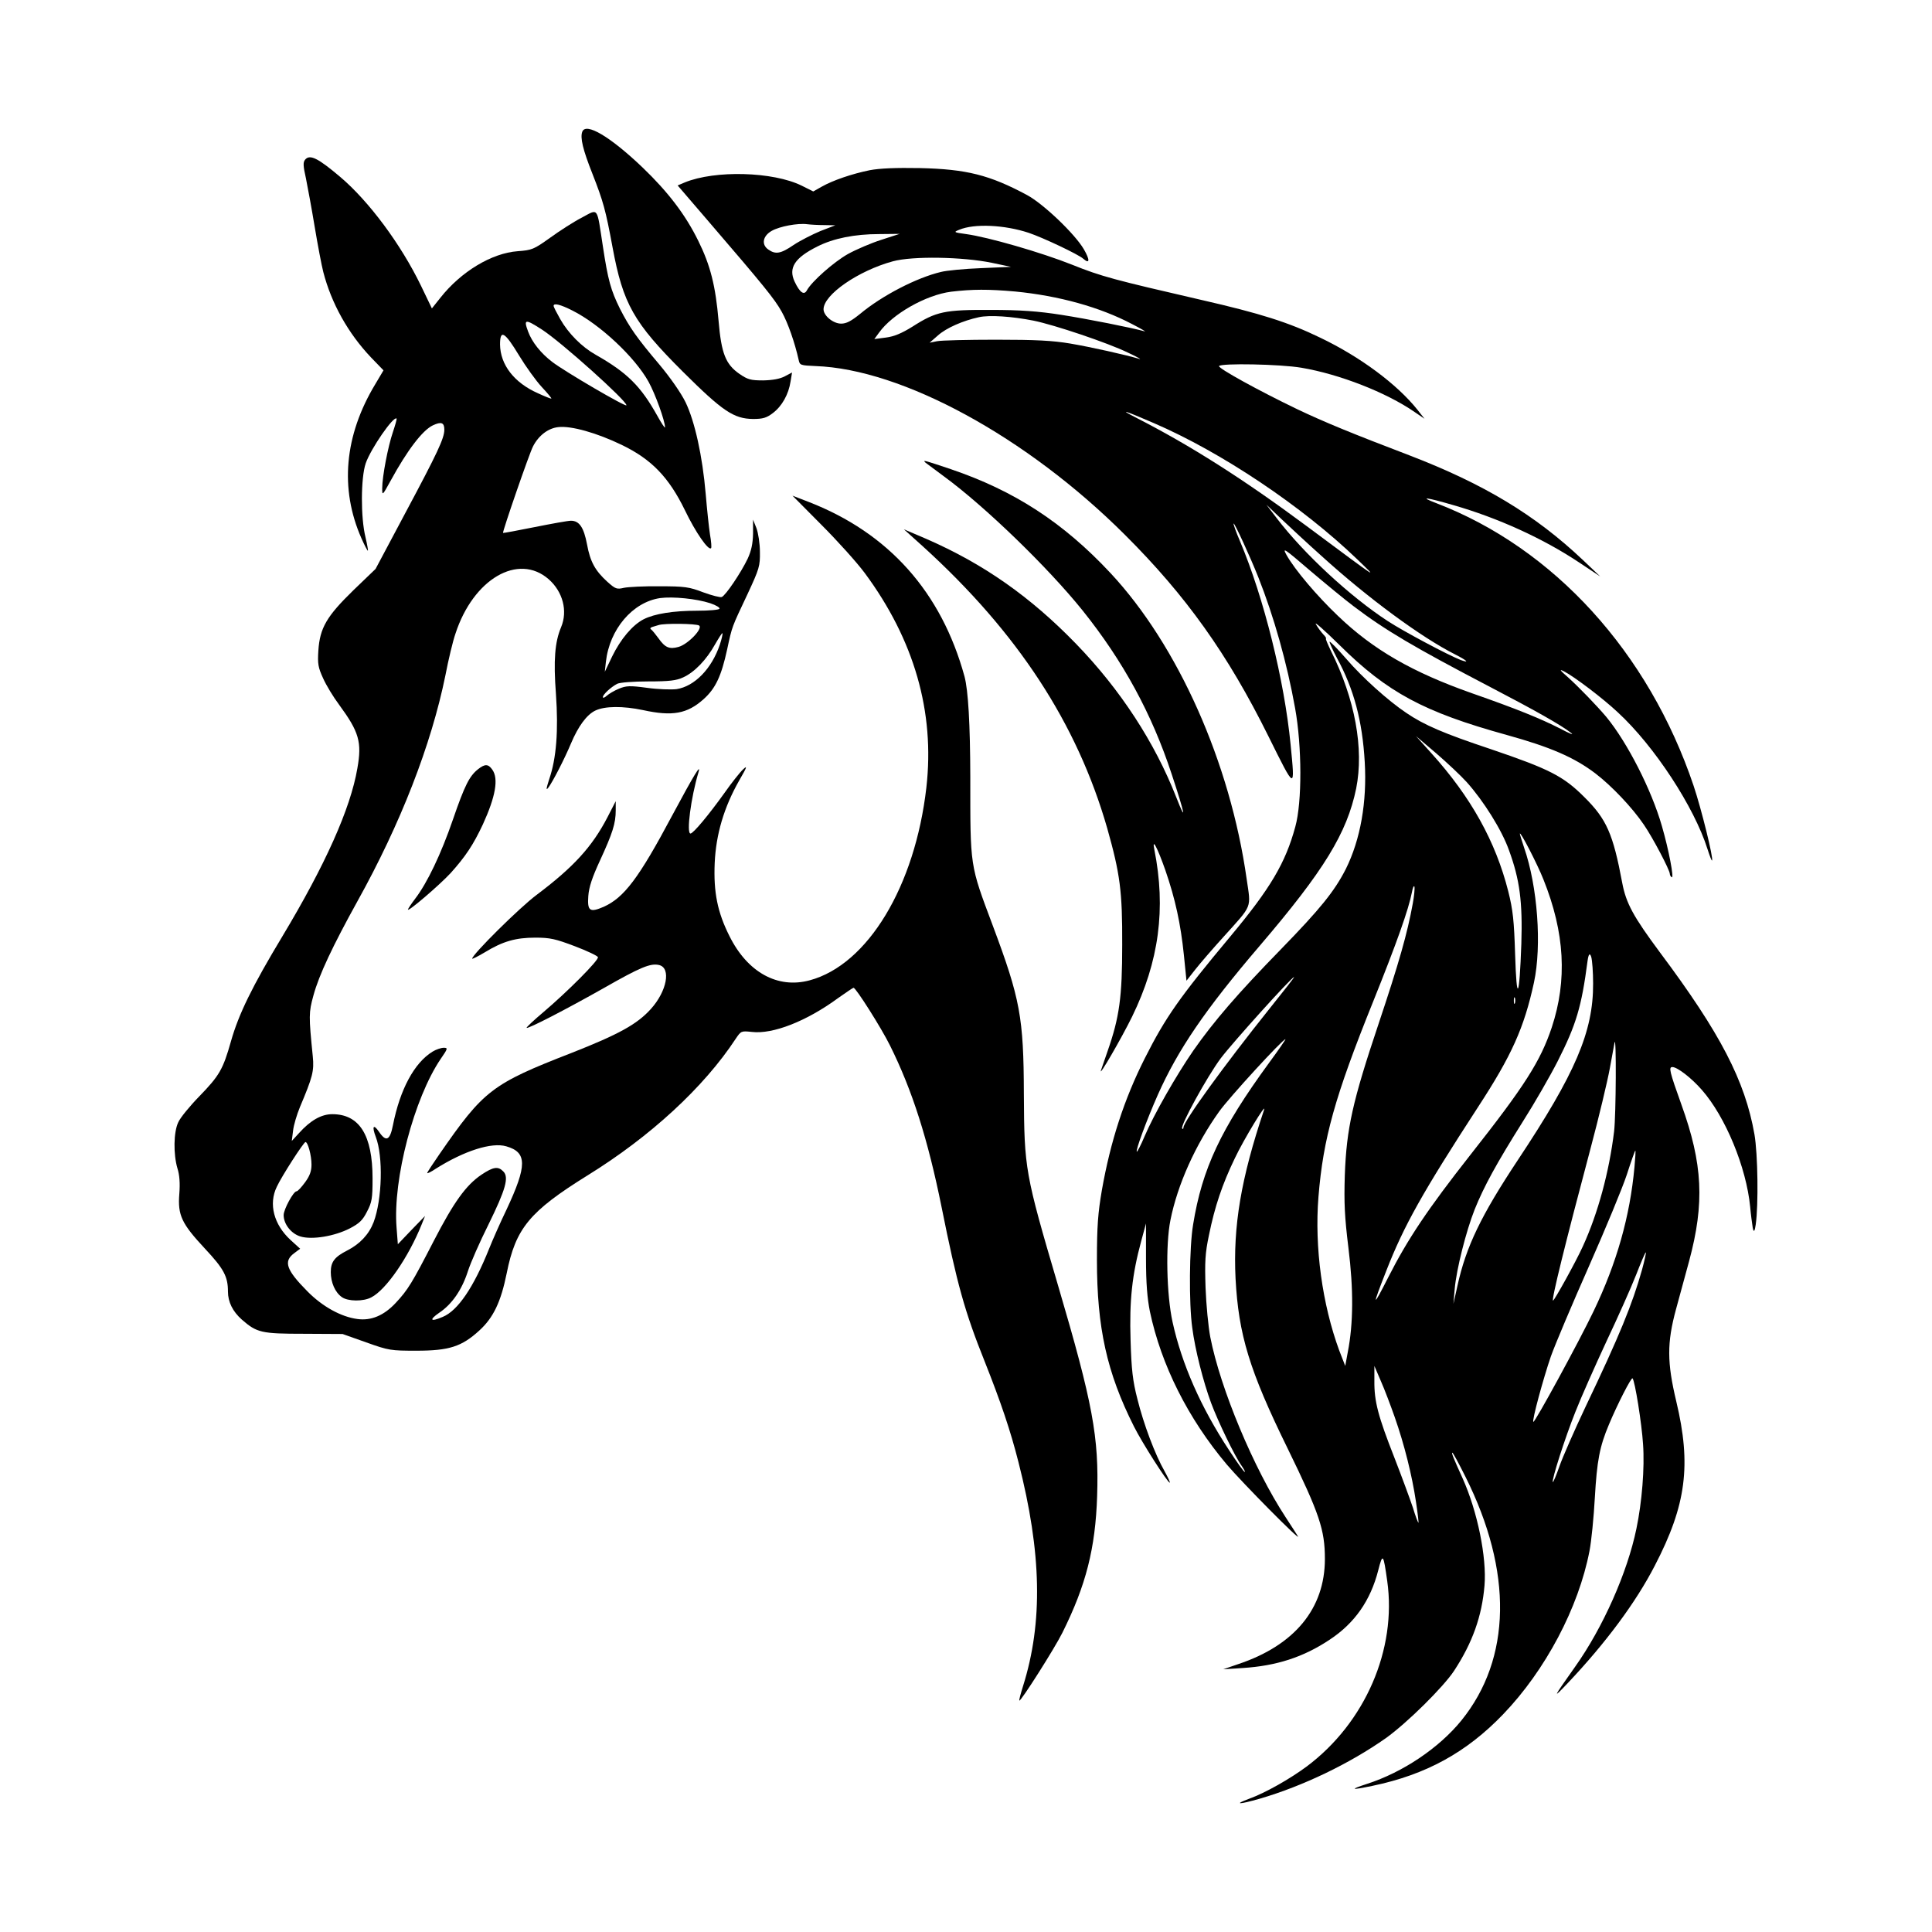
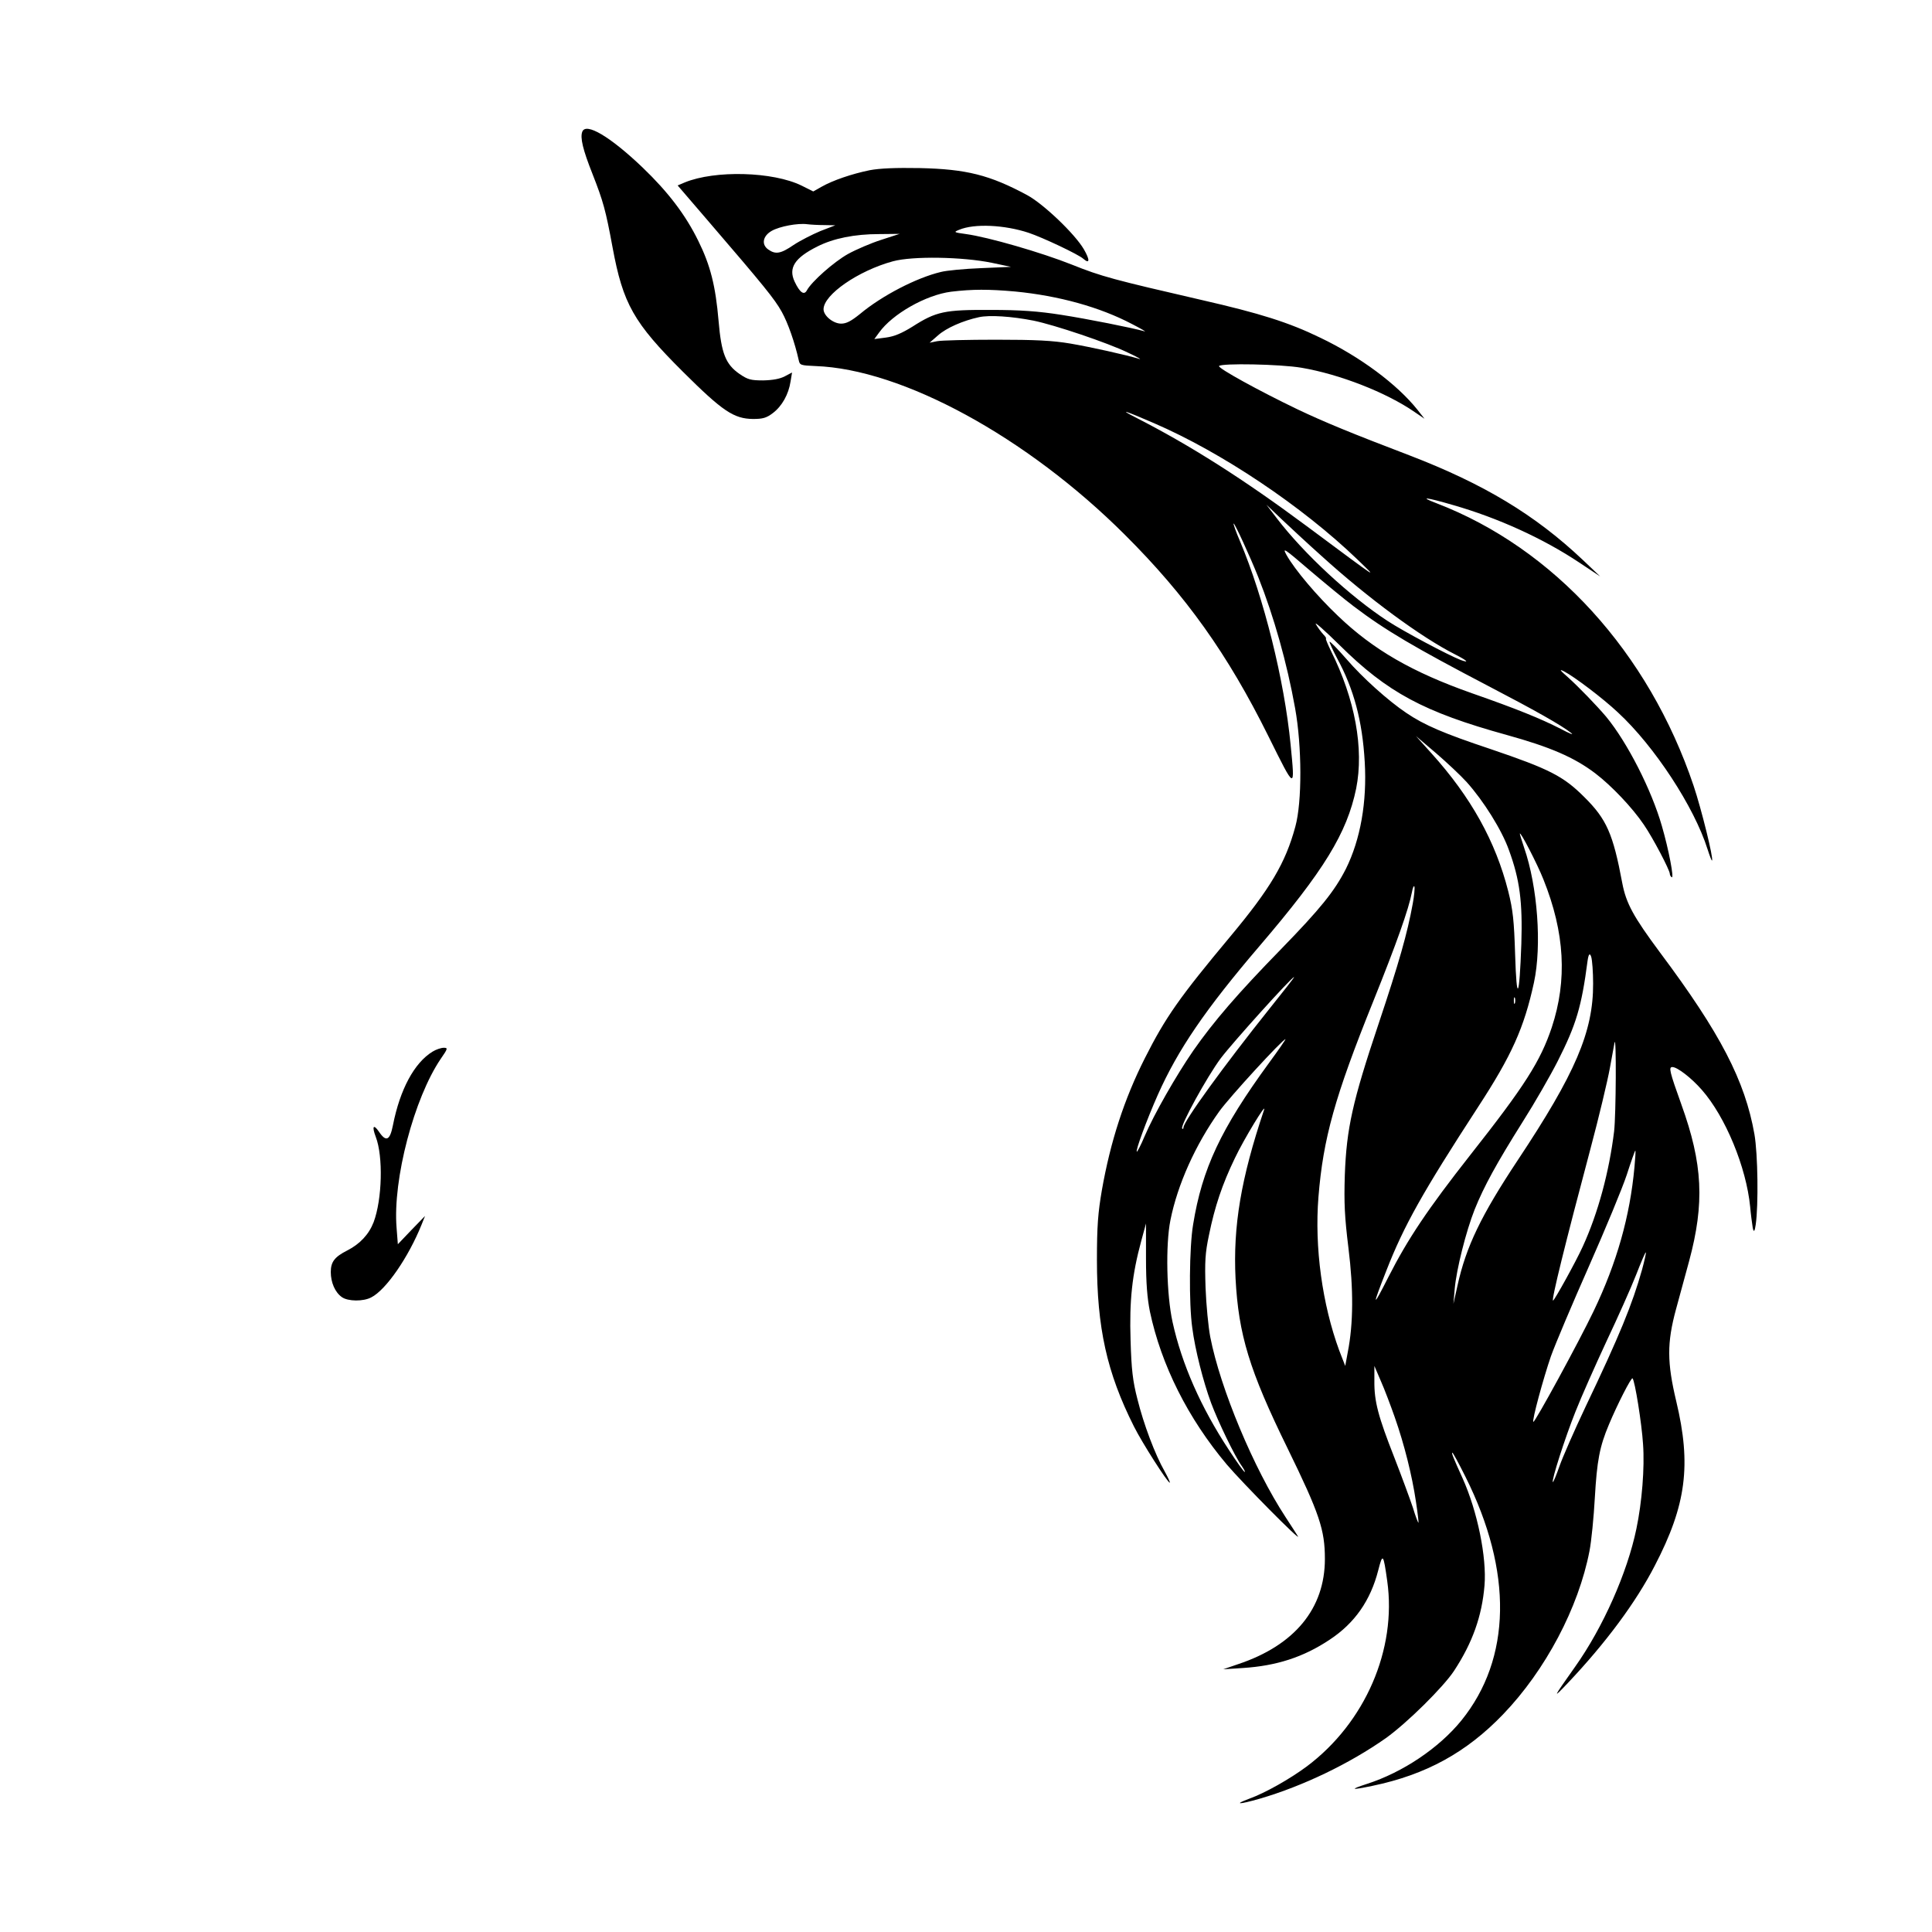
<svg xmlns="http://www.w3.org/2000/svg" width="1500" height="1500" viewBox="0 0 1500 1500">
  <svg x="135.497" y="100.0" width="1229.007" height="1300" viewBox="0 0 738.86 781.54">
    /2000/svg" viewBox="0 0 738.86 781.54"&gt;
  <defs>
      <style>
      .cls-1 {
        fill-rule: evenodd;
      }
    </style>
    </defs>
    <path class="cls-1" d="M190.34,1.34c-1.1,2.8.3,8.5,4.7,19.6,5.1,13,6.2,17,9.4,34.3,4.9,26.5,9.8,35.2,32.9,58.2,18.5,18.4,23.7,21.9,32.7,22,4.6,0,6.3-.5,9.3-2.8,4.2-3.2,7.3-8.7,8.2-14.7l.7-4.2-3.4,1.8c-2.3,1.2-5.6,1.8-10.1,1.9-5.8,0-7.2-.4-11-3-6.5-4.5-8.5-9.5-9.8-24.8-1.4-16.3-3.8-25.9-9.5-37.4-6-12.2-14.1-22.8-26.1-34.3-15-14.3-26.3-21-28-16.6Z" />
-     <path class="cls-1" d="M60.94,14.44c-1,1.2-.9,2.9.4,8.7.8,4,2.7,14.2,4.1,22.7,1.4,8.4,3.2,17.9,4,21,3.8,14.7,11.6,28.6,22.2,39.8l5.9,6.1-3.8,6.4c-14.5,24-16.7,48.9-6.5,72,1.4,3.2,2.8,5.8,3,5.8s-.3-2.8-1.1-6.3c-2.3-9.2-2.2-27.8.1-34.5,2.4-6.9,13-22.2,14.4-20.9.2.2-.6,3-1.7,6.3-2.3,6.7-5,20.8-5,26.3,0,3.5.1,3.4,4-3.7,7.7-14.1,14.8-23.4,19.6-25.7,4-1.9,5.4-1.3,5.4,2,0,4-3.2,10.8-18,38.5l-14.1,26.5-10.4,10c-12.4,12.1-15.6,17.5-16.3,28.1-.4,6.2-.1,7.9,2.2,12.9,1.4,3.2,4.8,8.8,7.5,12.4,9.3,12.7,10.7,17.4,8.5,29.7-3.2,18.8-15,45.1-35,78.4-14.1,23.4-20.4,36.3-24,49-3.7,13.1-5.4,16-14.7,25.6-4.5,4.6-9,10.1-9.9,12.2-2.2,4.6-2.3,14.9-.4,21.4,1,3.1,1.3,7,.9,12-.8,10,1.1,13.9,12,25.6,8.8,9.4,10.7,13,10.7,20,0,4.8,2.2,9.3,6.5,13.1,7,6.1,9.1,6.6,29,6.6l18,.1,11,3.9c10.6,3.8,11.5,3.9,23.5,3.9,15.2,0,21.1-1.9,29.3-9.4,6.6-6,10.1-13.4,12.8-26.7,4.2-21.1,10.7-28.9,37.7-45.7,29.3-18.1,54.3-41.1,69.2-63.8,2.5-3.7,2.6-3.7,7.5-3.2,9.8,1.2,25.6-5,40.3-15.8,3.7-2.6,6.9-4.8,7.2-4.8,1.1,0,13,18.8,17,26.9,10.4,20.9,17.7,43.8,24.1,75.5,7.2,35.9,10.8,48.8,20.1,72,7.5,18.9,12,32.1,15.8,47.1,10.8,42.2,11.5,74.7,2.1,104.5-1.1,3.5-1.9,6.5-1.7,6.7.6.6,16.6-24.6,20.1-31.7,11-22.1,15.4-39.3,16.2-63.7.9-27.6-2-43.2-18.2-98.2-15.5-52.6-15.8-54.5-16-89.6-.1-35.7-1.7-44.3-14.5-78.5-10.8-28.8-10.5-27-10.5-69.5q-.1-37-2.7-46.8c-10.8-39.4-35.4-67-72.8-81.5l-7.5-2.9,13.5,13.6c7.5,7.5,16.6,17.6,20.3,22.6,23,31.1,32.7,64.7,28.7,100-5.3,46.2-27.4,82.7-54.4,90-15,4.1-29.1-3.7-37.5-20.6-5.6-11.1-7.5-20.5-6.9-34.2.6-13.3,4.3-25.9,11.4-38.4,3.7-6.4,4-7.3,1.8-5.2-1.4,1.3-5.3,6.2-8.6,10.9-7.3,10.2-14.6,19-15.9,19-2,0,.2-16.8,3.7-28.5,1.4-4.6-2,1-12.2,20-15.7,29.5-22.5,38.4-32,42.7-6.5,2.8-7.7,2-7.2-5,.3-4.2,1.8-8.7,5.5-16.7,5.8-12.6,7.3-17.2,7.3-23.3v-4.3l-3.8,7.4c-7.2,13.9-15.9,23.4-33.2,36.4-7.9,5.9-30,27.8-30,29.7,0,.3,2.6-1,5.8-2.9,8.5-5.2,14.5-6.9,23.7-6.9,6.9,0,9.4.6,18.4,4,5.8,2.2,10.6,4.5,10.8,5.1.5,1.4-14.4,16.3-25.5,25.7-4.5,3.8-8,7.1-7.8,7.3.6.6,18.4-8.6,36.1-18.6,17-9.7,21.8-11.7,25.8-10.7,5.6,1.4,3.6,12.2-3.9,20.5-6.4,7.1-14.9,11.8-37,20.5-37.3,14.5-41,17.4-61.7,47.3-3.1,4.5-5.7,8.4-5.7,8.8,0,.3,1.9-.6,4.1-2.1,13.2-8.3,26-12.4,32.8-10.4,9.8,2.8,9.8,8.9.1,29.6-2.9,6-6.5,14.2-8.1,18.2-7.2,18-14.6,28.9-21.6,31.8-5.8,2.5-6.6,1.5-1.7-1.9,6-4,10.6-10.7,13.4-19.4,1.2-3.8,5.5-13.6,9.6-21.8,8-16.3,9.7-22.1,6.9-24.8-2.4-2.5-4.7-2.1-10.1,1.5-7.3,4.9-13,12.9-22.3,30.9-10.2,19.8-12.1,22.9-17.8,29-5.5,5.9-11.5,8.4-17.9,7.5-7.6-1-16.3-5.8-23.3-12.9-9.9-10-11.3-14-6.2-17.8l2.8-2.1-4.5-4.1c-7.8-7.2-10.3-16.8-6.4-24.8,2.2-4.8,12.5-20.8,13.4-20.9,1.1,0,2.8,6.2,2.8,10.5,0,3.1-.8,5.3-3,8.3-1.7,2.3-3.4,4.2-4,4.2-1.4,0-6,8.4-6,11.1,0,4.2,3.5,8.7,7.9,10,5.4,1.6,15.8-.1,23-3.8,4.4-2.3,6-3.8,8-7.8,2.3-4.4,2.6-6.1,2.6-15.5,0-20.2-6.1-30-18.8-30-5.1,0-10.2,2.9-15.5,8.8l-3.4,3.7.6-4.8c.3-2.7,1.8-7.6,3.2-11,5.9-14,6.7-16.8,6-23.7-1.9-18.9-1.9-20.4.3-28.4,2.6-9.6,9.1-23.3,20.5-43.9,20.2-36.3,34.5-73.1,41.1-105.5,1.4-7.3,3.5-16.1,4.7-19.5,8.3-25.5,29.3-37.8,43.5-25.4,6.6,5.8,9,14.8,5.8,22.4-2.9,6.9-3.6,15.3-2.4,31.2,1.2,17.1.2,30-3.1,39.6-1.5,4.7-1.6,5.6-.4,4,1.9-2.5,7.4-13.1,10.5-20.5,3.4-8.1,7.4-13.5,11.4-15.4,4.4-2.1,12.8-2.2,22.3-.2,13.7,3,20.6,1.7,28.2-5.1,5.6-5,8.3-10.8,11-23.2,2.4-11.1,2.1-10.1,9.4-25.6,5.7-12.2,6-13.4,5.9-20,0-3.9-.8-8.8-1.6-11l-1.6-4v6.5c-.1,4.7-.8,8-2.5,11.7-3.1,6.5-10.3,17.2-12.1,17.9-.7.3-4.6-.7-8.7-2.2-6.5-2.5-8.6-2.8-20.3-2.8-7.1-.1-14.6.3-16.6.7-3.4.8-4,.6-7.8-2.8-5.7-5.2-8-9.3-9.5-17.5-1.5-7.9-3.6-11-7.5-11-1.4,0-9.1,1.4-17.1,3-7.9,1.6-14.5,2.8-14.6,2.7-.4-.4,12.4-37.5,14-40.4,2.6-5.1,7.1-8.5,11.8-9,6-.7,18,2.7,29.6,8.3,13.9,6.7,22,15.1,29.5,30.5,5,10.4,11,19,12.2,17.7.3-.2.1-3.1-.5-6.4-.5-3.2-1.4-11.8-2-18.9-1.5-17.7-5.1-33.9-9.4-42.8-2.1-4.3-7.1-11.5-12.3-17.7-10.5-12.4-13.9-17.3-18.3-25.9-4.3-8.7-5.6-13.4-8-29.2-2.9-18.8-1.9-17.6-9.8-13.4-3.7,1.9-10.4,6.2-14.8,9.4-7.7,5.5-8.5,5.8-15.2,6.3-12.1.9-26.4,9.5-36.1,21.8l-3.9,4.9-5.1-10.6c-9.4-19.4-24.3-39.4-37.6-50.7-10.5-8.9-14.3-10.8-16.5-8.1ZM185.74,84.84c12.9,6.5,29.1,21.7,35.5,33.2,3.2,5.8,7.7,18.3,7.7,21.3,0,.6-1.6-1.8-3.6-5.4-7.7-13.8-14-20.1-28.8-28.5-6.4-3.6-12.7-9.9-16.5-16.6-1.7-3-3.1-5.7-3.1-6.2,0-1.4,3.1-.7,8.8,2.2ZM171.54,93.74c9.1,5.9,39.4,33.1,39.4,35.3,0,1.1-28.9-15.8-34.6-20.2-5.4-4.1-9.5-9.3-11.3-14.2-2.2-5.9-1.4-6,6.5-.9ZM160.84,105.84c3.1,5.1,7.9,11.8,10.6,14.7,2.8,3,4.8,5.4,4.4,5.4s-3.2-1.1-6.2-2.5c-11.1-4.9-17.6-13.3-17.7-22.8,0-7.2,2.2-5.9,8.9,5.2ZM250.04,221.44c2.7.9,4.7,2.1,4.3,2.6-.3.5-4.9.9-10.3.9-11.2,0-20,1.4-25.1,4-5.2,2.7-10.7,9.2-14.7,17.4l-3.4,7.1.5-4.6c1.7-15.3,12.5-27.9,25.3-29.8,6-.8,17,.3,23.4,2.4ZM244.84,231.84c2,1.3-5.2,8.8-9.6,10-4.3,1.2-6.3.3-9.4-4.1-1.3-1.8-2.8-3.6-3.3-4-.7-.4-.5-.9.4-1.2.8-.2,2.2-.7,3-.9,2.6-.9,17.4-.7,18.9.2ZM254.54,240.74c-3.8,11.3-11.8,19.5-20.2,20.8-2.5.3-8.7.1-13.7-.6-8.2-1.1-9.8-1-13.2.4-2.2.9-4.7,2.4-5.7,3.3-1,.9-1.8,1.2-1.8.6,0-1.2,3.8-4.7,6.7-6.2,1.2-.6,7.4-1.1,14.5-1.1,9.8,0,13.1-.4,16.3-1.9,5.3-2.4,10.9-8.3,14.8-15.3,1.8-3.1,3.3-5.5,3.5-5.3.2.2-.3,2.6-1.2,5.3Z" />
    <path class="cls-1" d="M324.44,19.34c-8.3,1.7-17.1,4.7-22.4,7.7l-3.9,2.2-5.4-2.7c-13.4-6.6-40.5-7.3-54.6-1.5l-3.3,1.4,14.6,17c25.6,29.8,30.6,35.9,34,42,2.9,5.2,6.1,14.4,7.9,22.5.5,2.4.9,2.5,7.8,2.8,40.5,1.4,98.7,33.1,144.4,78.7,28.6,28.5,48,55.7,67,94,12.7,25.6,12.5,25.5,10.4,4-2.9-30-12.5-68.6-23.6-94.9-1.9-4.4-3.2-8.1-3-8.3.4-.4,7.6,15.2,11.5,25,7.3,18.4,13.4,40,17.2,61.2,3.2,17.7,3.3,43.8.1,55.3-4.6,17-11.7,28.9-30.3,51.2-23.8,28.5-30.3,37.8-39.9,56.8-9.7,19.2-16.1,39-20.1,61.7-1.8,10.5-2.3,16.7-2.3,32.5,0,31.6,4.6,52.6,17.3,77.8,3.8,7.6,15.7,26.2,16.7,26.2.3,0-.8-2.4-2.4-5.3-4.5-7.9-9.8-22-12.7-33.7-2.2-8.5-2.8-13.8-3.2-27.5-.6-18.5.7-30.6,5-46.4l2.2-8.1v16.3c0,11.7.6,18.6,1.8,24.7,5.3,25.1,17.8,50,35.9,71.5,7.3,8.6,35,36.6,33.2,33.5-.5-.8-3.1-4.9-5.8-9-14.8-22.6-30.4-59.9-35.1-84-.9-4.7-1.9-15-2.2-23-.4-12.2-.2-16.1,1.6-24.6,2.7-13.3,6.2-23.7,12.1-35.9,4.1-8.7,15-26.6,13.6-22.5-10.8,32.1-14.5,54.3-13.3,78.7,1.4,26.2,6.4,42.8,24.3,79.3,14.9,30.5,17.4,38,17.4,51.6,0,23.1-14.1,40.3-40.5,49.1l-7,2.4,9.2-.6c15.6-1,28.2-5,40.5-13.2,11.7-7.7,19.1-18.3,22.7-32.4,2.1-8.2,2.4-7.8,4.2,5,4.5,31.9-10.3,66.1-37.5,86.5-7.8,5.8-19.4,12.4-26.9,15.1-7.5,2.8-4.9,2.8,4.9,0,20.2-5.9,42-16.4,58.9-28.3,9.9-7.1,26.8-23.8,31.8-31.4,8.6-13.1,13-25.5,14.2-39.8,1.1-13.1-3.3-34.6-10.2-50-4.5-9.9-5.3-12-4.8-12,.3,0,3,5,6.1,11.2,22.2,44.3,21.5,84.9-1.9,113.8-10.4,12.8-27.3,24.2-44.1,29.6-8.3,2.7-7.5,3,2.6.9,25-5.2,43.9-15.6,61-33.4,19.8-20.6,35.2-49.8,40.3-76.2.9-4.6,2-15.8,2.5-24.9,1-17.2,2.2-23.8,6.6-34.2,3.8-9.1,10.4-22.1,11-21.5,1.1,1.1,4.3,21.1,4.9,30.7.8,11-.5,27.1-3.1,39.5-4.2,20.4-15.6,46.1-28.6,64.4-10.6,15-10.7,15.3-3.4,7.6,17.7-18.7,31.8-37.7,40.6-54.8,14.7-28.3,17.1-47,10-76.7-4.3-18.1-4.4-27.2-.1-43,1.7-6.3,4.5-16.4,6.1-22.4,7.3-27.1,6.4-45.4-3.6-73.1-5.6-15.6-6-17.5-4.2-17.5,2.3,0,8.9,5.1,13.7,10.6,11.1,12.6,20.8,36.2,22.6,54.6.3,3.5.9,7.9,1.2,9.8q.7,3.5,1.4-1.5c1.3-9.1,1-32.8-.6-42.1-4.4-25-15.9-47.2-44.1-84.9-12.4-16.7-15.8-22.9-17.6-32.4-4.3-23-7.3-29.8-17.7-40.1-9.8-9.8-16.3-13.1-43.7-22.4-21.9-7.3-31-11.2-39.4-16.9-8.5-5.7-20.5-16.5-27.9-25.1-4.1-4.7-7.7-8.4-7.9-8.1-.2.2,1.4,3.7,3.5,7.7,7.8,14.3,11.8,29.2,12.9,48.4,1.1,18.7-2,36.2-8.8,49.9-5.3,10.4-11.8,18.5-30.3,37.5-20.2,20.7-31.4,33.7-40.9,47.3-8,11.6-18.4,29.8-22.7,39.9-1.8,4.3-3.5,7.5-3.7,7.3-.6-.6,4.5-14.5,9.8-26.5,9.4-21.1,22.1-39.8,47.5-69.5,30.1-35.2,40.8-52.7,45.1-73.5,3.7-18.6-.5-41.7-11.8-64.3-1.5-3.1-2.6-5.7-2.3-5.7s-.2-.9-1.2-1.9c-1-1.1-2.6-3.2-3.5-4.8-.9-1.5,4,2.8,11,9.7,22.4,22.2,39.4,31.3,78.1,42,20.2,5.6,31.4,10.4,41.3,17.9,7.6,5.8,17.3,16,22.7,24,4.2,6.1,12.1,21.2,12.1,22.9,0,.6.4,1.3.9,1.6,1.2.8-1.4-12.9-4.6-23.9-4.8-16.8-16.1-39-26-51-4.4-5.2-12.7-13.8-17.8-18.4-3.9-3.4-4.3-4-1.9-2.8,4.7,2.4,18.2,12.6,25.2,19.2,17,15.7,35.6,44.1,41.8,63.8,1,3.1,1.9,5.5,2.1,5.3.8-.8-5-24.2-8.6-34.9-21-62.3-65.3-110.9-120.1-131.9-8.4-3.2-4.8-2.8,7.9.9,20.9,6,42,15.6,58.8,26.8l9.8,6.5-8-7.6c-22.4-21.2-46.4-35.6-81-48.9-26.5-10.1-39.7-15.5-52.5-21.6-17.5-8.4-37-19.1-36.4-20.1.9-1.4,28.6-.9,38.5.8,17.7,3,39.5,11.5,52.7,20.6l4.7,3.2-3.3-4.2c-9.5-11.9-26.7-24.7-45.3-33.6-14.8-7.2-28.2-11.4-55.3-17.6-41.2-9.5-46.9-11-60.6-16.5-14.3-5.7-39.2-12.9-49.5-14.3-5.8-.8-5.9-.9-3.2-2,7.1-3,21.2-2.3,32.4,1.4,6.6,2.2,23.3,10.1,25.5,12.1,3.1,2.7,3.2.6.3-4.4-4.2-7.2-18.9-21.2-26.5-25.3-17.5-9.4-28.3-12.1-50-12.6-11.4-.2-18.7.1-23.5,1ZM303.34,44.94l5.1.1-7,2.7c-3.8,1.6-9.5,4.5-12.5,6.5-6,4.1-8.4,4.5-11.8,2.1-3.3-2.3-2.6-6.3,1.6-8.7,3.7-2.1,12.2-3.7,16.6-3.1,1.6.2,5.2.4,8,.4ZM329.84,51.84c-4.7,1.5-11.7,4.5-15.5,6.6-6.6,3.7-17,12.9-19.2,17-1.3,2.4-3.3,1-5.7-4.1-3-6.4,0-11.1,10.6-16.4,7.5-3.8,17.4-5.8,28.9-5.8l9.5-.1-8.6,2.8ZM381.44,62.54l9,1.9-14,.6c-7.7.3-16.2,1.1-18.8,1.8-11.3,2.7-27.4,11-37.7,19.6-4.1,3.3-6.3,4.5-8.8,4.5-3.7,0-8.2-3.7-8.2-6.7,0-6.8,16.2-18,32.4-22.4,9.2-2.5,32.4-2.1,46.1.7ZM392.34,75.94c20.5,2,39.6,7.3,54.6,15.2,4.1,2.1,6.8,3.7,5.9,3.4-6.1-1.7-26.7-5.8-38.9-7.7-10.8-1.7-19.2-2.3-33-2.3-21.5-.1-25.4.7-36.5,7.8-5,3.1-8.5,4.6-12.4,5.1l-5.4.7,2.2-3c6.2-8.7,21.9-17.6,33.6-19.1,10-1.2,17.5-1.2,29.9-.1ZM400.94,89.54c9.8,2,34.5,10.3,44,14.9,4.1,1.9,6.6,3.3,5.5,3-6.2-1.9-22.9-5.6-32.3-7.2-8.3-1.4-16.2-1.8-34.7-1.8-13.2,0-25.6.3-27.5.7l-3.5.7,3.9-3.4c3.9-3.5,11.7-6.9,19.1-8.5,4.9-1.1,15.4-.4,25.5,1.6ZM457.04,137.34c31.8,13.7,69.3,38.9,94.9,63.5,9.8,9.5,11.9,10.9-23.5-15.4-29.2-21.7-54.3-37.7-80-50.8-8-4.1-4.8-3.1,8.6,2.7ZM535.44,199.44c21.7,19.7,46.6,38,62.3,45.9,5.5,2.8,7,4.2,2.6,2.6-5.7-2.2-26.8-13.4-34.1-18.2-17.5-11.4-39.1-31.4-51.7-47.9l-4.9-6.4,6.9,6.6c3.8,3.6,12.3,11.5,18.9,17.4ZM550.34,222.84c14.9,11.3,28.4,19.2,62.8,37.2,21.7,11.3,34.3,18.4,38.8,22,1.4,1.1-.9.2-5-2-9.2-4.7-20.5-9.3-41.4-16.6-27.8-9.8-46-20.3-62.4-36-10-9.5-20.2-21.6-24.1-28.5-2.1-3.8-1.1-3.1,10.9,7.2,7.3,6.2,16.4,13.7,20.4,16.7ZM603.14,304.94c7.9,8.8,16.4,22.4,19.7,31.7,5.1,13.9,6.4,24.2,5.8,43.8-.9,25.7-2.2,28-2.9,5-.5-15.9-1-20.7-3.2-29.5-5.9-23.3-17.4-44-35.9-64.5l-7.2-8,9.4,8c5.1,4.4,11.6,10.5,14.3,13.5ZM638.94,350.34c10,24.9,11.2,47,3.9,69.1-5.3,15.8-12.6,27.3-38,59.5-19.9,25.3-29.3,39.4-38.2,56.9-7.6,15-7.8,14.4-1-2.9,8.2-21,16.9-36.5,42.7-76.2,15.8-24.2,21.6-37.1,26.2-58.3,3.7-17.2,1.7-44.7-4.6-62.9-1.1-3.3-2-6.2-2-6.5.1-1.5,8.2,14.2,11,21.3ZM577.94,361.74c-2.5,13.8-6.4,27.5-16,56.2-12.1,36.1-14.9,48.6-15.7,70.5-.4,13-.1,19.3,1.7,34,2.4,19.3,2.3,35.2-.3,48.5l-1.2,6.5-2.8-7.2c-7.9-21.5-11.6-48.1-9.7-71.7,2.2-27.2,7.6-46.7,25.5-91.1,11.1-27.6,16.6-43.2,18.1-51,.4-2.2.9-3.4,1.2-2.7.2.7-.1,4.3-.8,8ZM662.14,398.94c.1,22.5-8.3,42-35.2,82.5-17.1,25.8-24.1,40.3-28.1,58.5l-1.9,8.5.6-7c.8-9.1,5.3-26.9,9.3-37,4.3-10.7,10.2-21.5,22.4-40.9,5.6-8.8,13-21.7,16.4-28.4,8.6-17,11.1-25.3,13.9-46.7q.7-4.9,1.7-2c.5,1.6.9,7.3.9,12.5ZM511.14,410.64c-21.1,26.4-40.2,52.7-40.2,55.5,0,.6-.3.9-.6.5-1.1-1.1,11.6-24.2,18-32.8,5.6-7.4,33.1-37.9,34.2-37.9.3,0-4.9,6.6-11.4,14.7ZM625.64,408.14c-.3.7-.5.2-.5-1.2s.2-1.9.5-1.3c.2.7.2,1.9,0,2.5ZM510.84,436.04c-22.5,30.8-31.2,49.4-35.4,75.4-1.8,10.6-2,36.9-.4,48.2,1.3,10.1,5.1,25.1,8.8,35.1,3.2,8.6,11.1,25,14.3,29.4,1.1,1.6,1.7,2.8,1.4,2.8-.4,0-3.7-4.6-7.4-10.3-13.1-19.9-22-40.1-26.3-59.7-2.8-12.7-3.3-36.1-1-47.5,3.3-16.6,11.7-35.3,22.8-50.8,4.8-6.7,29.6-33.7,30.9-33.7.2,0-3.2,5-7.7,11.1ZM671.94,467.94c-2.3,18.9-7.5,38.2-14.6,53.7-3.1,6.9-13.3,25.3-13.9,25.3-.9,0,5.7-26.7,17.5-71,3.9-14.6,7.9-31.4,9-37.4s2.1-11.4,2.2-12c.9-4.3.7,33.9-.2,41.4ZM681.44,484.64c-2.1,22.9-8.2,44.6-19.1,67.3-6.8,14.2-27.5,52.2-28.1,51.6-.7-.6,4.6-20.1,8.2-30.6,2-5.6,10-24.5,17.7-41.9,7.7-17.4,15.7-36.7,17.7-42.8,2-6.2,3.8-11.3,4-11.3s0,3.5-.4,7.7ZM684.94,532.64c-4.5,16-10.4,30.5-26.3,63.8-5.2,11-10.7,23.5-12.2,27.8s-2.9,7.6-3.1,7.4c-.7-.7,5.6-20.4,10.5-32.7,2.7-6.9,9.3-21.7,14.5-32.9,5.3-11.2,11.6-25.3,13.9-31.2,2.3-5.9,4.3-10.6,4.5-10.4s-.6,3.8-1.8,8.2ZM569.54,601.34c4.5,12.8,8.1,27.3,9.9,39.4.8,5.2,1.3,9.7,1.2,9.9-.2.1-1.4-3-2.6-7-1.3-3.9-5.2-14.5-8.7-23.5-7.5-19.1-9.4-26.1-9.3-35.7v-7l3,7c1.7,3.8,4.6,11.5,6.5,16.9Z" />
-     <path class="cls-1" d="M350.54,155.84c.5.4,4.4,3.3,8.6,6.4,19,13.9,48.5,42.4,64.8,62.7,18.8,23.5,32.2,48,41.5,76.3,6.2,18.7,7.1,23.5,2.1,10.7-10-25.5-26-50.1-46.6-71.4-21.4-22.1-43.3-37.5-70.2-49.2l-10.3-4.4,9,8.1c44.1,40.1,71.8,82.4,85.9,131.4,6,21.3,7.1,29.3,7,54.5,0,24.3-1.3,33.8-6.8,49.5-1.3,3.8-2.7,7.9-3.1,9-1.3,3.8,9.6-15,14.5-25,12.6-25.8,15.9-50.5,10.4-78-1.2-5.9,1.4-1,5.1,9.5,4.7,13.6,7.2,25.2,8.7,39.8l1.2,11.9,4-5.1c2.2-2.8,8.2-9.8,13.4-15.5,13.6-15.1,12.7-13,10.7-26.8-7.7-54.5-32.1-109.1-63.5-142.8-22.1-23.7-45.1-38.6-74.7-48.6-12.5-4.2-13.2-4.4-11.7-3Z" />
-     <path class="cls-1" d="M141.64,298.94c-4,3.2-6.2,7.5-11.7,23.5s-12,29.6-17.6,36.9c-1.9,2.5-3.4,4.8-3.4,5.1,0,1.2,14.7-11.4,19.9-17,7-7.8,10.6-13.2,15.1-22.8,5.9-12.9,7.4-21.3,4.4-25.5-1.9-2.7-3.4-2.8-6.7-.2Z" />
    <path class="cls-1" d="M120.44,430.74c-8.5,5.2-15.2,17.6-18.5,34.4-1.4,7.1-3.2,7.9-6.5,3-2.6-3.8-3.4-2.6-1.5,2.4,3.5,9.1,3,29.1-1,39.8-2.2,5.7-6.4,10.2-12.3,13.2-5.9,3-7.7,5.3-7.7,10.1s2,9.5,5.2,11.7c2.8,2,10,2.1,13.7.1,6.9-3.5,17.4-18.8,23.5-34l1.6-4-6.4,6.6-6.3,6.6-.6-7.8c-1.8-22.5,8.2-60.4,20.6-78.7,3.4-4.9,3.4-5.2,1.4-5.2-1.2,0-3.6.8-5.2,1.8Z" />
  </svg>
</svg>